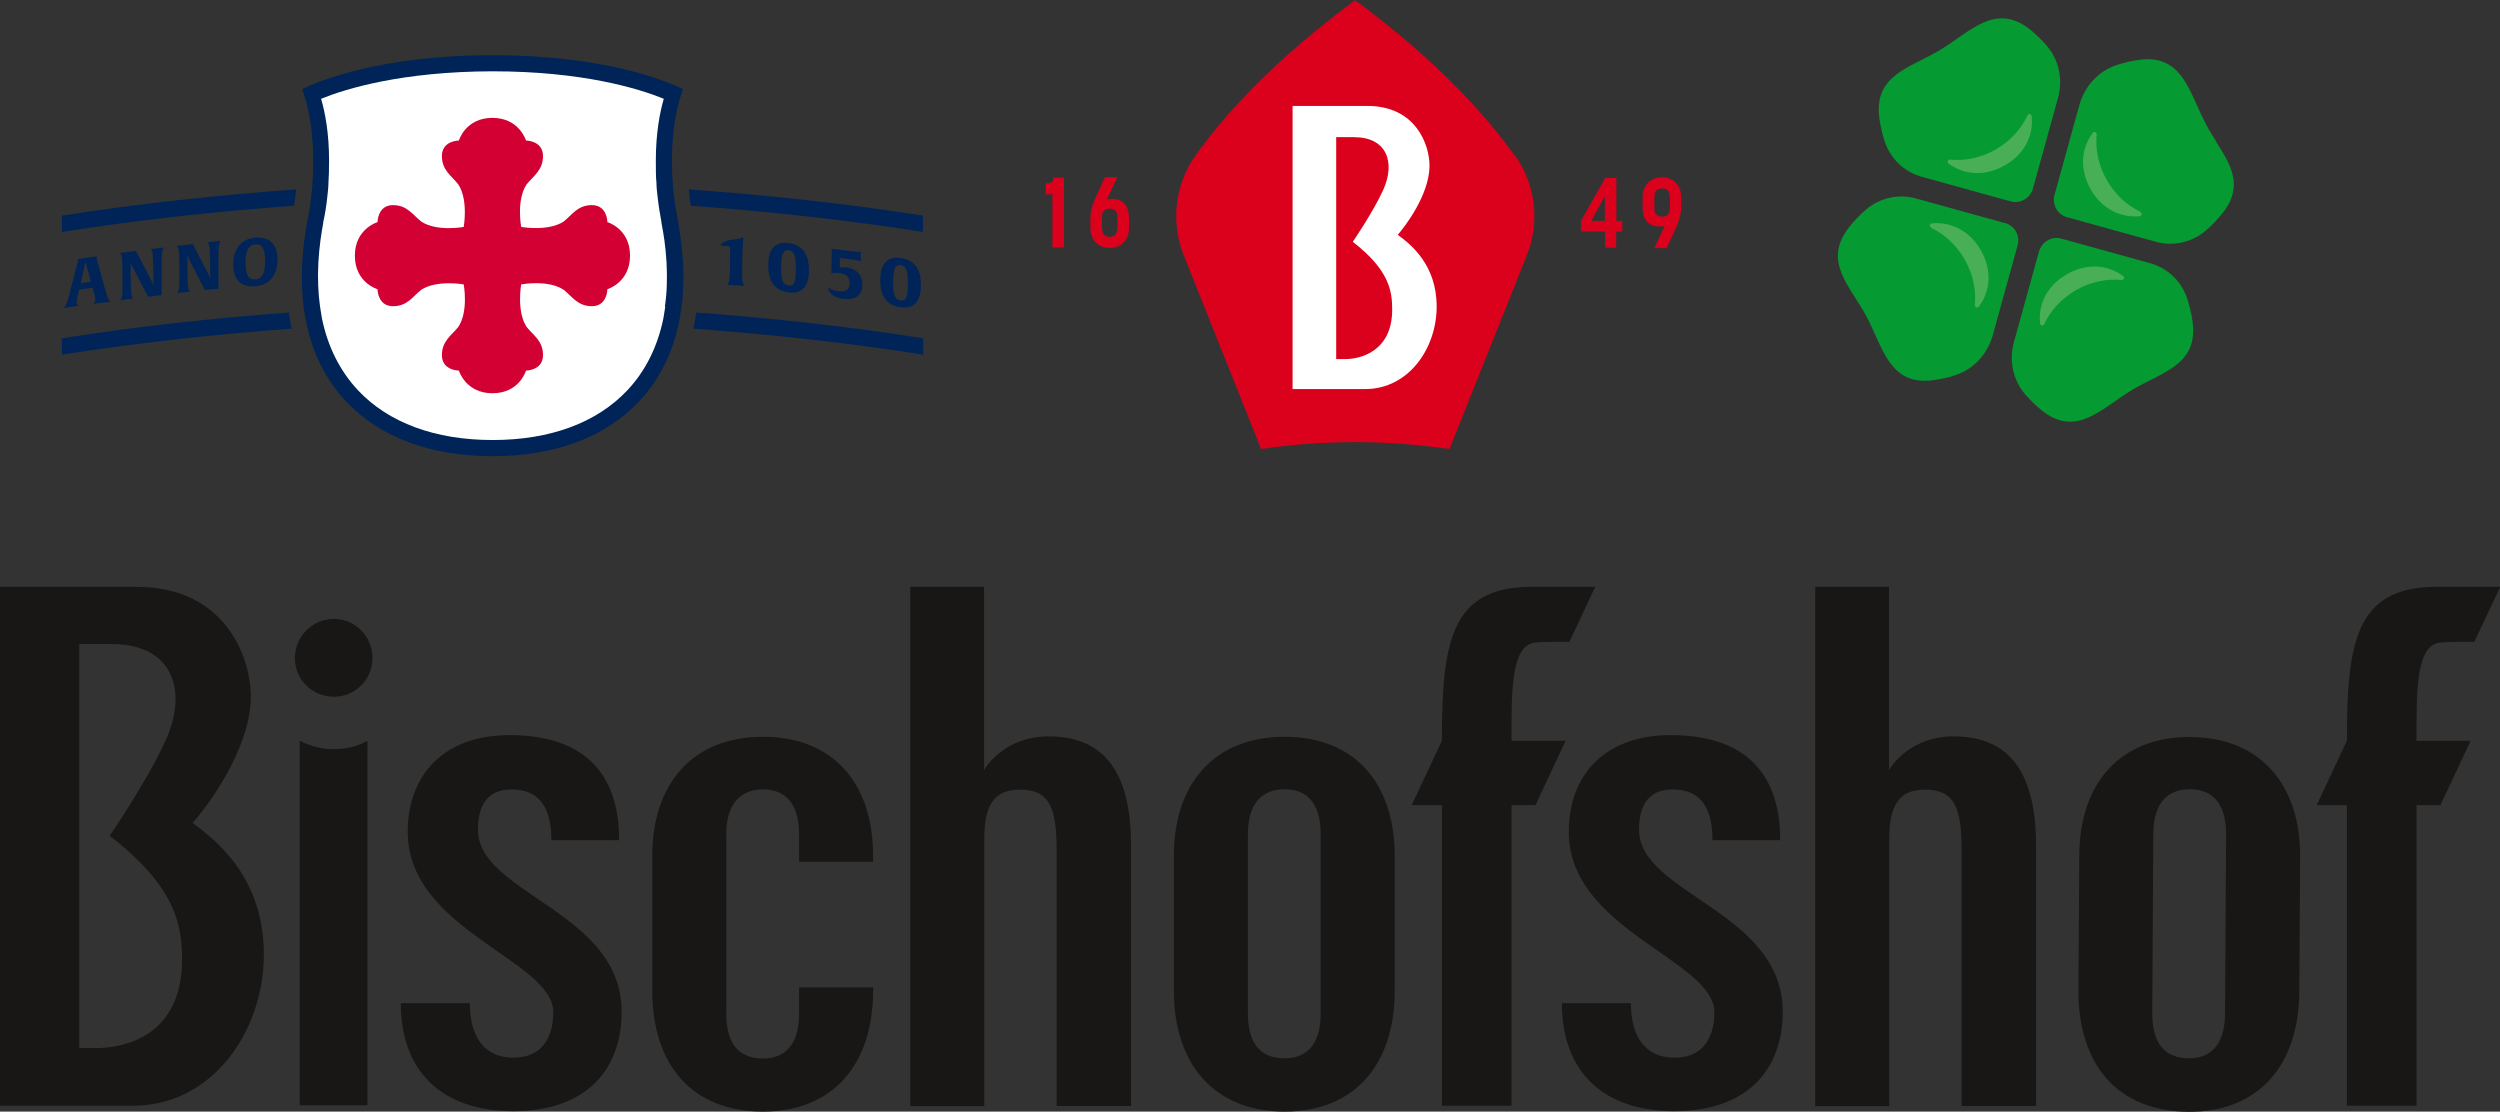
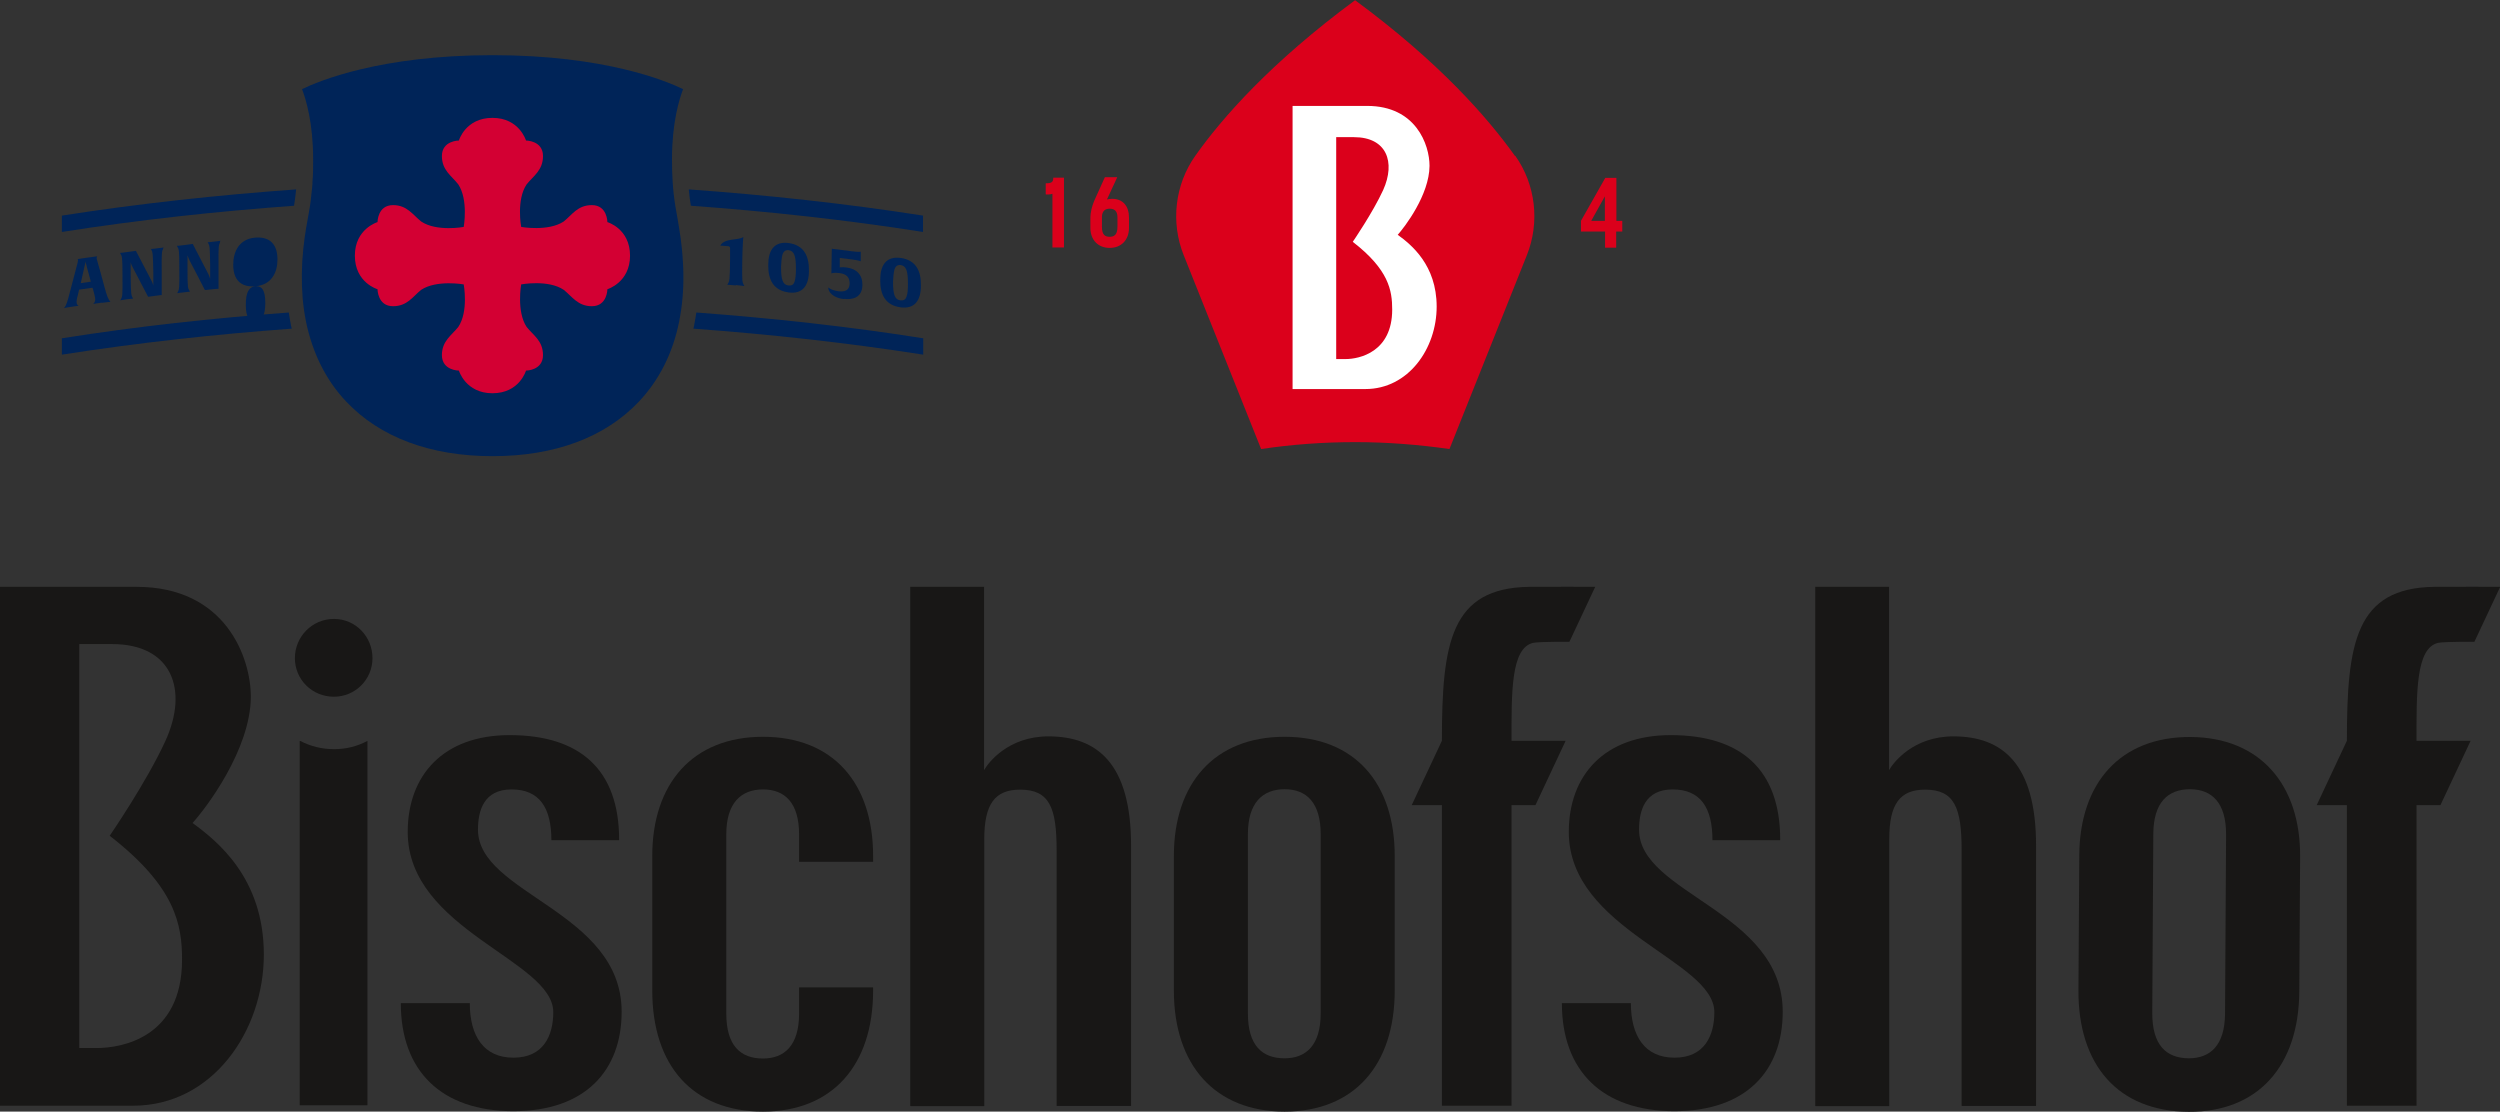
<svg xmlns="http://www.w3.org/2000/svg" id="Ebene_2" data-name="Ebene 2" viewBox="0 0 119.2 53">
  <rect x="0" y="0" width="119.2" height="53" fill="#333333" stroke="none" />
  <defs>
    <style>
      .cls-1 {
        fill: none;
      }

      .cls-2 {
        fill: #db001b;
      }

      .cls-3 {
        fill: #48af56;
      }

      .cls-4 {
        clip-path: url(#clippath-1);
      }

      .cls-5 {
        clip-path: url(#clippath-2);
      }

      .cls-6 {
        fill: #002458;
      }

      .cls-7 {
        fill: #fff;
      }

      .cls-8 {
        fill: #181716;
      }

      .cls-9 {
        fill: #069a32;
      }

      .cls-10 {
        clip-path: url(#clippath);
      }

      .cls-11 {
        fill: #d30033;
      }
    </style>
    <clipPath id="clippath">
      <rect class="cls-1" width="119.2" height="53" />
    </clipPath>
    <clipPath id="clippath-1">
      <rect class="cls-1" y="0" width="119.2" height="53" />
    </clipPath>
    <clipPath id="clippath-2">
-       <rect class="cls-1" x="87.63" y=".88" width="18.9" height="19.22" />
-     </clipPath>
+       </clipPath>
  </defs>
  <g id="b">
    <g id="Bildmaterial_27" data-name="Bildmaterial 27">
      <g class="cls-10">
        <g class="cls-4">
          <path class="cls-8" d="M3.78,30.71h1.57c2.85,0,3.65,2.18,2.54,4.61-.9,1.97-2.66,4.53-2.66,4.53,3.15,2.44,3.45,4.25,3.45,5.91,0,3.72-2.88,4.21-4.07,4.21h-.83v-19.27ZM9.18,39.24c.63-.69,2.77-3.5,2.78-6.02,0-1.85-1.19-5.24-5.45-5.24H0v24.74h6.35c3.77,0,6.23-3.55,6.23-7.21s-2.24-5.42-3.4-6.27" />
          <path class="cls-8" d="M36.38,53c-3.36,0-5.28-2.2-5.28-5.77v-6.42c0-3.44,1.92-5.68,5.28-5.68s5.25,2.23,5.25,5.68v.28h-3.53v-1.31c0-1.49-.67-2.14-1.72-2.14s-1.75.65-1.75,2.14v8.55c0,1.52.67,2.14,1.75,2.14,1.02,0,1.72-.62,1.72-2.14v-1.25h3.53v.15c0,3.57-1.95,5.77-5.25,5.77" />
          <path class="cls-8" d="M84.88,40.06h-3.23c0-1.55-.57-2.42-1.9-2.42s-1.6,1.02-1.6,1.92c0,3.07,6.85,3.88,6.85,8.68,0,2.79-1.72,4.74-5.16,4.74s-5.37-1.92-5.37-5.15h3.29c0,1.55.65,2.6,2.08,2.6s1.9-1.05,1.9-2.17c0-2.48-6.94-3.91-6.94-8.59,0-2.7,1.69-4.62,4.86-4.62,3.35,0,5.22,1.64,5.22,4.99" />
          <path class="cls-8" d="M55.97,47.23v-6.42c0-3.44,1.92-5.68,5.28-5.68s5.25,2.23,5.25,5.68v6.42c0,3.57-1.95,5.77-5.25,5.77s-5.28-2.2-5.28-5.77M59.5,39.77v8.55c0,1.52.67,2.14,1.75,2.14,1.02,0,1.72-.62,1.72-2.14v-8.55c0-1.49-.67-2.14-1.72-2.14s-1.75.65-1.75,2.14" />
          <path class="cls-8" d="M86.55,52.72v-24.74h3.52v8.74c.21-.37,1.16-1.61,3.07-1.61,2.33,0,3.94,1.3,3.94,5.21v12.41h-3.55v-12.2c0-2.02-.34-2.88-1.74-2.88-1.2,0-1.71.68-1.71,2.36v12.73h-3.52Z" />
          <path class="cls-8" d="M43.4,52.72v-24.74h3.52v8.74c.21-.37,1.16-1.61,3.07-1.61,2.33,0,3.94,1.3,3.94,5.21v12.41h-3.55v-12.2c0-2.02-.34-2.88-1.74-2.88-1.2,0-1.71.68-1.71,2.36v12.73h-3.52Z" />
          <path class="cls-8" d="M99.1,47.2l.04-6.42c.02-3.44,1.95-5.66,5.31-5.64,3.3.02,5.24,2.26,5.22,5.71l-.04,6.42c-.02,3.57-1.98,5.76-5.28,5.74-3.36-.02-5.27-2.23-5.25-5.8M102.67,39.76l-.05,8.55c0,1.52.66,2.14,1.74,2.15,1.02,0,1.72-.61,1.73-2.13l.05-8.55c0-1.49-.66-2.14-1.71-2.15-1.08,0-1.75.64-1.76,2.13" />
          <path class="cls-8" d="M29.52,40.06h-3.23c0-1.55-.57-2.42-1.9-2.42s-1.6,1.02-1.6,1.92c0,3.07,6.85,3.88,6.85,8.68,0,2.79-1.72,4.74-5.16,4.74s-5.37-1.92-5.37-5.15h3.29c0,1.55.65,2.6,2.08,2.6s1.9-1.05,1.9-2.17c0-2.48-6.94-3.91-6.94-8.59,0-2.7,1.69-4.62,4.86-4.62,3.35,0,5.22,1.64,5.22,4.99" />
          <path class="cls-8" d="M115.22,35.32h2.58l-1.44,3.07h-1.14v14.33h-3.32v-14.33h-1.44l1.44-3.07c0-4.68.42-7.29,4.17-7.34.07,0,.13,0,.2,0,.79,0,2.6-.01,2.94,0l-1.23,2.62s-1.43-.01-1.72.05c-1.08.23-1.04,2.41-1.04,4.67" />
          <path class="cls-8" d="M72.07,35.32h2.58l-1.44,3.07h-1.14v14.33h-3.32v-14.33h-1.44l1.44-3.07c0-4.68.42-7.29,4.17-7.34.07,0,.13,0,.2,0,.79,0,2.6-.01,2.94,0l-1.23,2.62s-1.43-.01-1.72.05c-1.08.23-1.04,2.41-1.04,4.67" />
          <path class="cls-8" d="M17.52,35.33v17.37h-3.23v-17.37h.03c.48.25,1.02.39,1.61.39s1.11-.14,1.58-.39h.02Z" />
          <path class="cls-8" d="M15.92,33.22c-1.04,0-1.86-.82-1.86-1.84s.82-1.87,1.86-1.87,1.84.85,1.84,1.87-.82,1.84-1.84,1.84" />
          <path class="cls-2" d="M72.23,7.43c-1.29-1.81-3.6-4.46-7.62-7.42h0s0,0,0,0c-4.02,2.97-6.34,5.61-7.62,7.42-.97,1.37-1.18,3.17-.55,4.74l3.69,9.24c1.47-.22,2.97-.33,4.49-.33,1.52,0,3.02.12,4.49.33l3.69-9.24c.63-1.57.42-3.37-.55-4.74" />
          <path class="cls-2" d="M50.22,8.47h.51v3.33h-.55v-2.56c-.09.03-.2.04-.32.03v-.53c.29,0,.36-.06.36-.27" />
          <path class="cls-2" d="M52.54,10.35v.46c0,.39.15.48.37.48.21,0,.37-.09.37-.48v-.46c0-.31-.17-.4-.37-.4s-.37.1-.37.4M52.68,8.45h.59l-.49,1.06c.08-.02.17-.03.25-.03.52,0,.8.36.8.89v.5c0,.57-.37.95-.92.95s-.92-.38-.92-.95v-.44c0-.34.08-.6.18-.85.08-.18.51-1.13.51-1.13" />
          <path class="cls-2" d="M76.52,9.36l-.65,1.17h.65v-1.17ZM77.35,10.53v.51h-.29v.77h-.53v-.77h-1.15v-.51l1.16-2.05h.53v2.05h.29Z" />
-           <path class="cls-2" d="M79.62,9.93v-.49c0-.36-.16-.46-.37-.46s-.37.09-.37.46v.49c0,.31.17.4.37.4s.37-.09.37-.4M79.48,11.83h-.6l.49-1.06c-.08.02-.16.03-.24.03-.54,0-.81-.35-.81-.89v-.5c0-.57.37-.96.92-.96s.92.39.92.96v.44c0,.32-.08.58-.18.85-.08.18-.51,1.13-.51,1.13" />
          <path class="cls-7" d="M66.64,11.2c.34-.38,1.51-1.91,1.52-3.29,0-1.01-.65-2.86-2.97-2.86h-3.56v13.5h3.47c2.06,0,3.4-1.94,3.4-3.93s-1.22-2.96-1.85-3.42M63.7,6.54h.86c1.56,0,1.99,1.19,1.39,2.52-.49,1.07-1.45,2.47-1.45,2.47,1.72,1.33,1.88,2.32,1.88,3.23,0,2.03-1.57,2.36-2.22,2.36h-.45V6.54Z" />
          <path class="cls-6" d="M4.86,14.43c-.23.03-.42.06-.42.06.04-.03.1-.1.1-.21,0-.1-.04-.25-.09-.43-.01-.04-.02-.09-.04-.13-.21.03-.43.06-.64.09-.01.05-.02.09-.03.14-.05.19-.09.35-.09.45,0,.12.06.16.1.18,0,0-.15.02-.36.05-.22.03-.34.06-.34.06.12-.13.17-.33.29-.79.12-.46.24-.92.36-1.37,0-.04.02-.08.02-.12,0-.04-.01-.06-.02-.06.31-.04.62-.09.93-.13,0,0-.02.02-.02.07,0,.04,0,.08.02.12.12.42.24.85.35,1.27.12.43.18.61.29.71,0,0-.17.02-.42.05M4.13,12.68c-.04-.13-.05-.2-.05-.22,0,.02-.01.08-.05.24-.06.27-.12.53-.18.8.16-.02.32-.05.48-.07-.07-.25-.13-.5-.2-.74" />
          <path class="cls-6" d="M7.78,11.86c-.06.12-.08.15-.07,1.1v1.11s-.08,0-.27.03c-.21.03-.38.05-.38.05-.25-.47-.49-.95-.74-1.42-.06-.11-.09-.22-.09-.23v.64c.01.92.03.93.09,1.05,0,.02.02.03.03.05,0,0-.09,0-.3.03-.22.03-.31.05-.31.05,0-.02.02-.04.03-.06.06-.12.08-.15.07-1.1,0-.92-.02-.93-.09-1.05,0-.02-.02-.03-.03-.05,0,0,.12-.01.4-.05.24-.03.36-.05.36-.05.25.47.49.95.74,1.42.06.11.08.22.09.23v-.64c-.02-.92-.03-.93-.09-1.05,0-.02-.02-.03-.03-.05,0,0,.09,0,.3-.03.22-.03.31-.04.31-.04,0,.02-.02.04-.03.06" />
          <path class="cls-6" d="M10.49,11.56c-.06.12-.08.15-.07,1.1v1.11s-.08,0-.27.02c-.21.02-.38.04-.38.04-.25-.48-.49-.96-.74-1.43-.05-.11-.09-.23-.09-.23,0,.21,0,.43,0,.64,0,.92.02.93.09,1.05,0,.02.02.03.03.05,0,0-.1,0-.3.03-.22.02-.31.04-.31.04,0-.02.02-.04.03-.06.06-.12.08-.15.07-1.1,0-.92-.02-.93-.09-1.05-.01-.02-.02-.03-.03-.05,0,0,.12,0,.4-.04.24-.03.36-.05.36-.05.25.48.49.95.74,1.43.06.12.08.22.09.23v-.64c-.01-.92-.03-.93-.09-1.05,0-.02-.02-.03-.03-.05,0,0,.09,0,.3-.03.22-.02.31-.04.31-.04,0,.02-.02.04-.03.06" />
-           <path class="cls-6" d="M12.19,13.65c-.71.06-1.07-.31-1.07-1.03,0-.61.27-1.22,1.04-1.29.71-.06,1.07.32,1.07,1.04,0,.61-.27,1.21-1.05,1.28M12.17,11.65c-.32.03-.46.3-.46.88,0,.58.15.82.47.79.32-.03.46-.3.46-.88,0-.58-.15-.82-.47-.79" />
+           <path class="cls-6" d="M12.19,13.65c-.71.06-1.07-.31-1.07-1.03,0-.61.27-1.22,1.04-1.29.71-.06,1.07.32,1.07,1.04,0,.61-.27,1.21-1.05,1.28c-.32.03-.46.3-.46.88,0,.58.15.82.47.79.32-.03.46-.3.46-.88,0-.58-.15-.82-.47-.79" />
          <path class="cls-6" d="M35.09,13.61c-.28-.03-.41-.03-.41-.03.01-.02.02-.04.03-.06.07-.12.09-.14.1-1.16v-.54s0-.07-.08-.08c-.13-.01-.26-.02-.39-.03.23-.38.84-.23,1.1-.41,0,0-.04.45-.05,1.22-.01.9,0,.92.07,1.06.01.02.02.04.03.06,0,0-.12-.02-.41-.05" />
          <path class="cls-6" d="M40.22,14.26c-.47-.06-.73-.31-.73-.56,0,0,.12.14.51.19.42.05.51-.18.51-.38,0-.29-.15-.45-.49-.49-.28-.04-.38.02-.38.02l.02-1.18c.32.04.63.08.95.12.38.05.43.02.43.02,0,0,0,.07,0,.22,0,.17,0,.24,0,.24,0,0-.05-.04-.43-.09-.19-.02-.38-.05-.57-.07,0,.15,0,.3,0,.45,0,0,.09-.02.3,0,.5.06.78.35.78.82,0,.64-.49.73-.89.68" />
          <path class="cls-6" d="M42.92,14.65c-.7-.1-.96-.6-.95-1.31,0-.68.27-1.14.99-1.04.71.11.96.61.95,1.32,0,.68-.28,1.14-1,1.03M42.96,12.64c-.16-.02-.25.04-.31.2-.04.14-.06.35-.07.59,0,.61.08.85.34.89.16.02.25-.03.3-.17.06-.14.07-.36.07-.62,0-.61-.08-.85-.34-.89" />
          <path class="cls-6" d="M37.58,13.94c-.7-.1-.96-.6-.95-1.31,0-.68.27-1.14.99-1.04.71.11.96.61.95,1.32,0,.68-.28,1.14-1,1.03M37.62,11.93c-.16-.02-.25.04-.31.2-.04.14-.06.35-.07.59,0,.61.08.85.34.89.16.02.25-.03.3-.17.05-.14.07-.36.07-.62,0-.61-.08-.85-.34-.89" />
          <path class="cls-6" d="M13.87,15.49c-.04-.2-.07-.39-.1-.59-3.62.27-7.23.66-10.82,1.23v.78c3.64-.57,7.3-.97,10.96-1.24-.01-.06-.03-.11-.04-.17" />
          <path class="cls-6" d="M14.12,9.03c-3.73.27-7.46.67-11.17,1.25v.78c3.68-.58,7.37-.98,11.07-1.25.04-.23.07-.49.1-.78" />
          <path class="cls-6" d="M33.1,15.49c.04-.2.07-.39.1-.59,3.62.27,7.23.66,10.82,1.23v.78c-3.64-.57-7.3-.97-10.96-1.24.01-.06.03-.11.04-.17" />
          <path class="cls-6" d="M32.84,9.03c3.73.27,7.46.67,11.17,1.25v.78c-3.68-.58-7.37-.98-11.07-1.25-.04-.23-.07-.49-.1-.78" />
          <path class="cls-6" d="M32.56,12.48c-.05-.91-.16-1.48-.25-2.03-.07-.38-.14-.76-.19-1.22-.02-.18-.04-.38-.05-.6-.02-.3-.03-.64-.03-1.04,0-1.72.34-2.85.53-3.34-.8-.39-3.74-1.62-9.09-1.62-5.34,0-8.28,1.23-9.08,1.62.19.49.53,1.62.53,3.34,0,.4,0,.74-.03,1.04,0,.22-.03.42-.05.6-.04.47-.11.84-.18,1.22-.1.55-.2,1.12-.26,2.03-.04.8-.02,1.56.08,2.27.03.2.06.4.1.59.31,1.49.95,2.79,1.91,3.8,1.61,1.71,4.02,2.61,6.98,2.61h.01c2.96,0,5.37-.9,6.98-2.61.96-1.02,1.61-2.31,1.91-3.8.04-.2.07-.39.1-.59.1-.71.13-1.47.08-2.27" />
-           <path class="cls-7" d="M31.72,14.62c-.03.19-.06.37-.09.56-.28,1.36-.86,2.52-1.72,3.43-1.46,1.55-3.68,2.37-6.42,2.37,0,0,0,0,0,0,0,0,0,0,0,0-2.74,0-4.96-.82-6.42-2.37-.86-.92-1.44-2.07-1.72-3.43-.03-.18-.06-.37-.09-.56-.09-.63-.12-1.34-.08-2.11.05-.83.14-1.36.23-1.87v-.04c.08-.35.15-.76.2-1.25.02-.19.05-.41.05-.62.02-.29.03-.63.03-1.08,0-1.31-.19-2.29-.38-2.94,1.18-.48,3.85-1.3,8.17-1.31,4.32,0,6.99.83,8.17,1.31-.19.65-.38,1.64-.38,2.94,0,.45,0,.79.03,1.08,0,.21.03.43.05.62.05.49.13.9.19,1.25v.04c.1.51.19,1.04.24,1.87.04.76.02,1.47-.08,2.11" />
          <path class="cls-11" d="M22.11,10.82s-1.29.24-2.03-.26c-.4-.32-.67-.78-1.34-.78-.74,0-.74.81-.74.81,0,0-1.08.32-1.08,1.6,0,1.29,1.08,1.6,1.08,1.6,0,0,0,.81.74.81.68,0,.94-.46,1.34-.78.74-.49,2.03-.26,2.03-.26,0,0,.24,1.29-.26,2.03-.32.4-.78.67-.78,1.34,0,.74.81.74.81.74,0,0,.32,1.08,1.6,1.08,1.29,0,1.6-1.08,1.6-1.08,0,0,.81,0,.81-.74,0-.68-.46-.94-.78-1.34-.49-.74-.26-2.03-.26-2.03,0,0,1.29-.24,2.03.26.4.32.67.78,1.34.78.74,0,.74-.81.74-.81,0,0,1.08-.32,1.08-1.6,0-1.29-1.08-1.6-1.08-1.6,0,0,0-.81-.74-.81-.68,0-.94.46-1.34.78-.74.49-2.03.26-2.03.26,0,0-.24-1.29.26-2.03.32-.4.78-.67.78-1.35,0-.74-.81-.74-.81-.74,0,0-.32-1.08-1.6-1.08-1.29,0-1.6,1.08-1.6,1.08,0,0-.81,0-.81.74,0,.68.46.94.78,1.35.49.74.26,2.03.26,2.03" />
        </g>
        <g class="cls-5">
          <path class="cls-9" d="M95.86,9.6l-4.23-1.17c-.84-.23-1.5-.87-1.77-1.7-.12-.37-.2-.72-.25-1.07-.29-2.09,1.45-2.41,2.88-3.27,1.46-.88,2.64-2.28,4.28-1,.28.22.56.49.82.79.59.69.78,1.63.53,2.51l-1.19,4.3c-.13.47-.61.74-1.07.61" />
          <path class="cls-3" d="M92.98,7.61c-.11-.01-.16.13-.07.19.77.57,1.78.6,2.67.09.91-.51,1.39-1.39,1.29-2.35-.01-.11-.15-.13-.2-.03-.3.64-.82,1.22-1.52,1.62-.7.4-1.46.55-2.17.48" />
          <path class="cls-9" d="M105.65,6.71c-.17-.26-.34-.53-.48-.81-.15-.28-.28-.57-.41-.86-.56-1.25-1.07-2.4-2.75-2.19-.36.05-.73.13-1.11.26-.86.29-1.5,1-1.75,1.88l-.19.68-1,3.62c-.13.47.14.95.61,1.07l3.5.97.73.2c.84.23,1.73.02,2.39-.55.29-.25.54-.52.76-.79,1.07-1.33.4-2.35-.31-3.47" />
          <path class="cls-3" d="M102.05,10.11c.1.05.07.19-.03.2-.96.09-1.84-.4-2.34-1.29-.51-.91-.48-1.91.1-2.68.07-.09.2-.03.19.07-.07.71.08,1.47.48,2.17.4.7.97,1.22,1.61,1.52" />
          <path class="cls-9" d="M98.29,11.38l4.23,1.17c.84.23,1.5.87,1.77,1.7.12.37.2.72.25,1.07.29,2.09-1.45,2.41-2.88,3.27-1.46.88-2.64,2.28-4.28,1-.28-.22-.56-.49-.82-.79-.59-.69-.78-1.63-.53-2.51l1.19-4.3c.13-.47.61-.74,1.07-.61" />
          <path class="cls-3" d="M101.16,13.35c.11.01.16-.13.07-.19-.77-.57-1.78-.6-2.67-.09-.91.51-1.39,1.39-1.29,2.35.01.11.15.13.2.03.3-.64.82-1.22,1.52-1.62.7-.4,1.46-.55,2.17-.48" />
-           <path class="cls-9" d="M95.57,10.63l-4.23-1.17c-.84-.23-1.74-.02-2.39.55-.29.25-.54.52-.76.79-1.32,1.65.01,2.81.8,4.28.8,1.51,1.1,3.31,3.16,3.05.36-.04.73-.13,1.11-.25.86-.29,1.5-1.01,1.75-1.88l1.19-4.3c.13-.47-.14-.94-.61-1.07" />
          <path class="cls-3" d="M92.08,10.85c-.1-.05-.07-.19.03-.2.96-.09,1.84.4,2.34,1.29.52.91.48,1.91-.1,2.68-.07.09-.2.03-.19-.07.07-.71-.08-1.47-.48-2.17-.4-.7-.97-1.22-1.61-1.52" />
        </g>
      </g>
    </g>
  </g>
</svg>